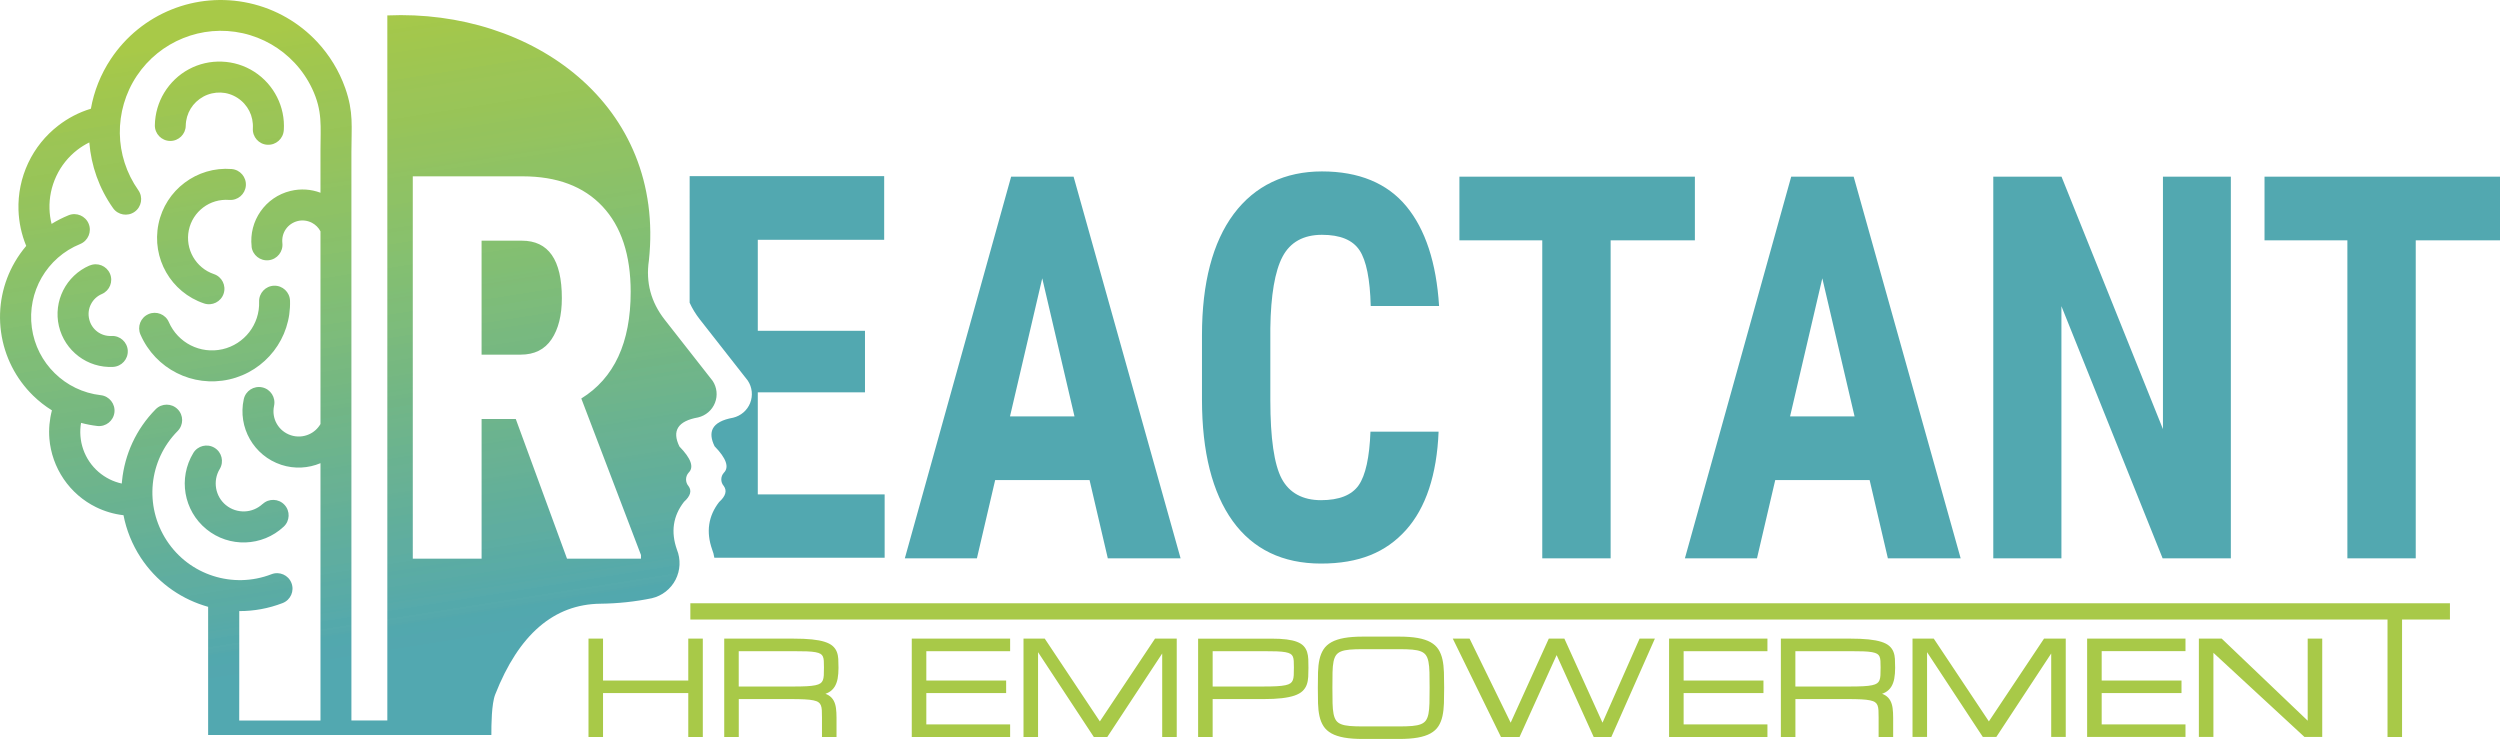
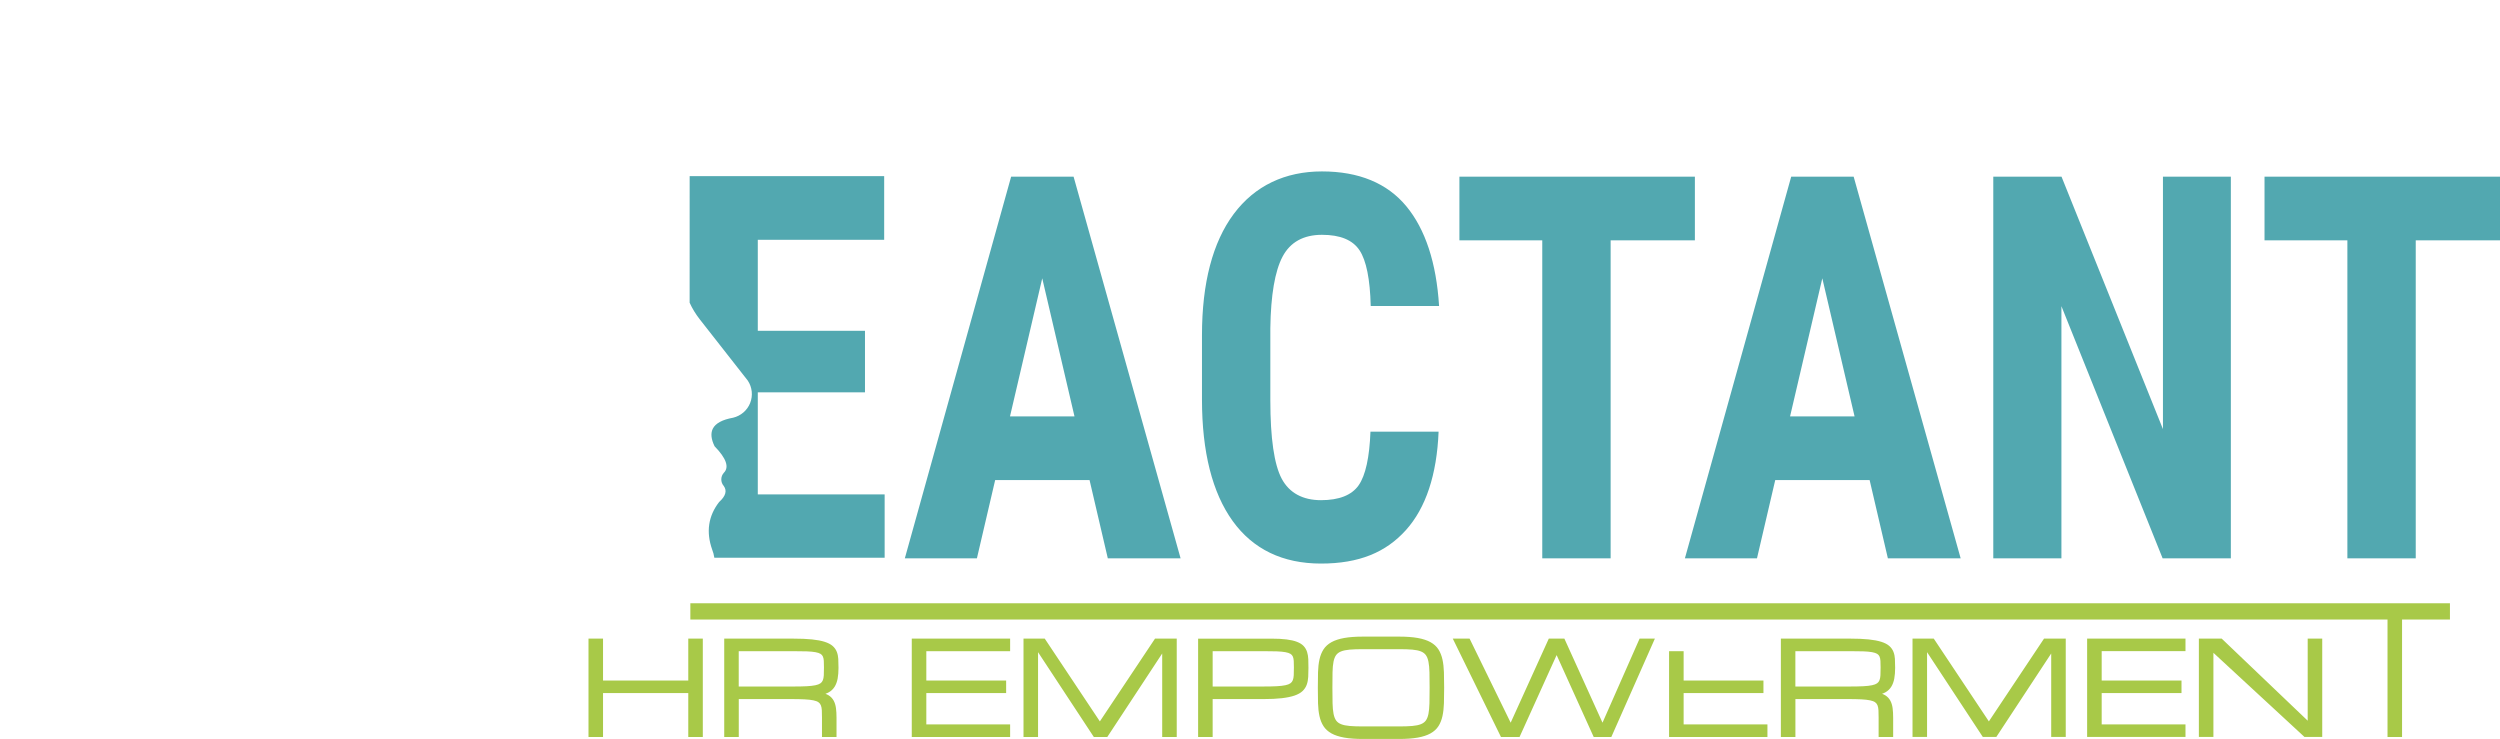
<svg xmlns="http://www.w3.org/2000/svg" id="Calque_1" viewBox="0 0 1944.66 574.82">
  <defs>
    <style>.cls-1{fill:#a8c948;}.cls-2{fill:#52a8b0;}.cls-3{fill:url(#Dégradé_sans_nom_2);}</style>
    <linearGradient id="Dégradé_sans_nom_2" x1="232.76" y1="-10.96" x2="326.45" y2="580.56" gradientUnits="userSpaceOnUse">
      <stop offset="0" stop-color="#a8c948" />
      <stop offset=".03" stop-color="#a8c948" />
      <stop offset=".05" stop-color="#a8c948" />
      <stop offset=".05" stop-color="#a8c948" />
      <stop offset=".06" stop-color="#a6c84a" />
      <stop offset=".06" stop-color="#a6c84a" />
      <stop offset=".07" stop-color="#a5c84b" />
      <stop offset=".07" stop-color="#a4c84b" />
      <stop offset=".07" stop-color="#a4c84b" />
      <stop offset=".08" stop-color="#a3c74b" />
      <stop offset=".08" stop-color="#a3c74d" />
      <stop offset=".09" stop-color="#a3c74c" />
      <stop offset=".09" stop-color="#a2c74d" />
      <stop offset=".09" stop-color="#a2c74d" />
      <stop offset=".1" stop-color="#a1c74e" />
      <stop offset=".1" stop-color="#a1c74e" />
      <stop offset=".11" stop-color="#a0c64f" />
      <stop offset=".11" stop-color="#a0c64f" />
      <stop offset=".11" stop-color="#a0c64f" />
      <stop offset=".12" stop-color="#9fc650" />
      <stop offset=".12" stop-color="#9fc650" />
      <stop offset=".12" stop-color="#9fc651" />
      <stop offset=".13" stop-color="#9ec651" />
      <stop offset=".13" stop-color="#9ec652" />
      <stop offset=".14" stop-color="#9ec652" />
      <stop offset=".14" stop-color="#9ec654" />
      <stop offset=".14" stop-color="#9cc554" />
      <stop offset=".15" stop-color="#9cc555" />
      <stop offset=".15" stop-color="#9bc555" />
      <stop offset=".16" stop-color="#9cc556" />
      <stop offset=".16" stop-color="#9cc556" />
      <stop offset=".16" stop-color="#9bc557" />
      <stop offset=".17" stop-color="#9bc557" />
      <stop offset=".17" stop-color="#9ac557" />
      <stop offset=".18" stop-color="#9ac557" />
      <stop offset=".18" stop-color="#99c558" />
      <stop offset=".18" stop-color="#99c558" />
      <stop offset=".19" stop-color="#99c558" />
      <stop offset=".19" stop-color="#98c457" />
      <stop offset=".2" stop-color="#98c458" />
      <stop offset=".2" stop-color="#97c458" />
      <stop offset=".2" stop-color="#97c459" />
      <stop offset=".21" stop-color="#97c45a" />
      <stop offset=".21" stop-color="#96c45a" />
      <stop offset=".21" stop-color="#96c45b" />
      <stop offset=".22" stop-color="#95c35c" />
      <stop offset=".22" stop-color="#95c35c" />
      <stop offset=".23" stop-color="#94c35d" />
      <stop offset=".23" stop-color="#94c35e" />
      <stop offset=".23" stop-color="#95c35d" />
      <stop offset=".24" stop-color="#94c35e" />
      <stop offset=".24" stop-color="#94c35e" />
      <stop offset=".25" stop-color="#93c360" />
      <stop offset=".25" stop-color="#93c360" />
      <stop offset=".25" stop-color="#93c360" />
      <stop offset=".26" stop-color="#91c261" />
      <stop offset=".26" stop-color="#91c362" />
      <stop offset=".27" stop-color="#90c262" />
      <stop offset=".27" stop-color="#90c263" />
      <stop offset=".27" stop-color="#8fc263" />
      <stop offset=".28" stop-color="#8fc264" />
      <stop offset=".28" stop-color="#8fc264" />
      <stop offset=".29" stop-color="#8ec265" />
      <stop offset=".29" stop-color="#8ec265" />
      <stop offset=".29" stop-color="#8ec265" />
      <stop offset=".3" stop-color="#8ec265" />
      <stop offset=".3" stop-color="#8ec266" />
      <stop offset=".3" stop-color="#8dc166" />
      <stop offset=".31" stop-color="#8cc167" />
      <stop offset=".31" stop-color="#8bc168" />
      <stop offset=".32" stop-color="#8bc168" />
      <stop offset=".32" stop-color="#8ac169" />
      <stop offset=".32" stop-color="#8ac169" />
      <stop offset=".33" stop-color="#8ac16a" />
      <stop offset=".33" stop-color="#89c06a" />
      <stop offset=".34" stop-color="#89c16b" />
      <stop offset=".34" stop-color="#89c16b" />
      <stop offset=".34" stop-color="#89c16c" />
      <stop offset=".35" stop-color="#89c16c" />
      <stop offset=".35" stop-color="#87c06d" />
      <stop offset=".36" stop-color="#87c06d" />
      <stop offset=".36" stop-color="#86c06f" />
      <stop offset=".36" stop-color="#86c06f" />
      <stop offset=".37" stop-color="#85c070" />
      <stop offset=".37" stop-color="#85c070" />
      <stop offset=".38" stop-color="#85c071" />
      <stop offset=".38" stop-color="#83bf71" />
      <stop offset=".38" stop-color="#83bf71" />
      <stop offset=".39" stop-color="#83bf72" />
      <stop offset=".39" stop-color="#83bf72" />
      <stop offset=".39" stop-color="#82bf72" />
      <stop offset=".4" stop-color="#82be73" />
      <stop offset=".4" stop-color="#82be73" />
      <stop offset=".41" stop-color="#81be74" />
      <stop offset=".41" stop-color="#81be75" />
      <stop offset=".41" stop-color="#80be75" />
      <stop offset=".42" stop-color="#80bd77" />
      <stop offset=".42" stop-color="#80bc76" />
      <stop offset=".43" stop-color="#7fbd78" />
      <stop offset=".43" stop-color="#7fbd78" />
      <stop offset=".43" stop-color="#7fbd78" />
      <stop offset=".44" stop-color="#7fbd78" />
      <stop offset=".44" stop-color="#7dbc79" />
      <stop offset=".45" stop-color="#7dbc79" />
      <stop offset=".45" stop-color="#7dbc7b" />
      <stop offset=".45" stop-color="#7dbc7b" />
      <stop offset=".46" stop-color="#7dbc7b" />
      <stop offset=".46" stop-color="#7cbb7b" />
      <stop offset=".46" stop-color="#7cbb7c" />
      <stop offset=".47" stop-color="#7cbb7c" />
      <stop offset=".47" stop-color="#7aba7d" />
      <stop offset=".48" stop-color="#7aba7d" />
      <stop offset=".48" stop-color="#79bb7f" />
      <stop offset=".48" stop-color="#79b97e" />
      <stop offset=".49" stop-color="#78b97f" />
      <stop offset=".49" stop-color="#78b97f" />
      <stop offset=".5" stop-color="#78b980" />
      <stop offset=".5" stop-color="#78b980" />
      <stop offset=".5" stop-color="#77b880" />
      <stop offset=".51" stop-color="#76b880" />
      <stop offset=".51" stop-color="#76b880" />
      <stop offset=".52" stop-color="#76b882" />
      <stop offset=".52" stop-color="#75b882" />
      <stop offset=".52" stop-color="#75b782" />
      <stop offset=".53" stop-color="#74b783" />
      <stop offset=".53" stop-color="#74b784" />
      <stop offset=".54" stop-color="#72b784" />
      <stop offset=".54" stop-color="#73b785" />
      <stop offset=".54" stop-color="#73b785" />
      <stop offset=".55" stop-color="#72b685" />
      <stop offset=".55" stop-color="#72b685" />
      <stop offset=".55" stop-color="#71b586" />
      <stop offset=".56" stop-color="#71b586" />
      <stop offset=".56" stop-color="#70b688" />
      <stop offset=".57" stop-color="#71b588" />
      <stop offset=".57" stop-color="#71b589" />
      <stop offset=".57" stop-color="#6fb589" />
      <stop offset=".58" stop-color="#70b58a" />
      <stop offset=".58" stop-color="#6fb58a" />
      <stop offset=".59" stop-color="#6fb48b" />
      <stop offset=".59" stop-color="#6fb48b" />
      <stop offset=".59" stop-color="#6eb48c" />
      <stop offset=".6" stop-color="#6eb48c" />
      <stop offset=".6" stop-color="#6cb48d" />
      <stop offset=".61" stop-color="#6cb48d" />
      <stop offset=".61" stop-color="#6bb38e" />
      <stop offset=".61" stop-color="#6bb38f" />
      <stop offset=".62" stop-color="#6bb38f" />
      <stop offset=".62" stop-color="#6ab38f" />
      <stop offset=".62" stop-color="#6ab38f" />
      <stop offset=".63" stop-color="#69b291" />
      <stop offset=".63" stop-color="#69b291" />
      <stop offset=".64" stop-color="#6ab292" />
      <stop offset=".64" stop-color="#69b292" />
      <stop offset=".64" stop-color="#69b293" />
      <stop offset=".65" stop-color="#69b193" />
      <stop offset=".65" stop-color="#69b194" />
      <stop offset=".66" stop-color="#67b194" />
      <stop offset=".66" stop-color="#67b195" />
      <stop offset=".66" stop-color="#67b195" />
      <stop offset=".67" stop-color="#67b196" />
      <stop offset=".67" stop-color="#66b096" />
      <stop offset=".68" stop-color="#64b097" />
      <stop offset=".68" stop-color="#64b097" />
      <stop offset=".68" stop-color="#64b098" />
      <stop offset=".69" stop-color="#64b098" />
      <stop offset=".69" stop-color="#63af99" />
      <stop offset=".7" stop-color="#63af99" />
      <stop offset=".7" stop-color="#63af9a" />
      <stop offset=".7" stop-color="#61af9a" />
      <stop offset=".71" stop-color="#61af9b" />
      <stop offset=".71" stop-color="#61ae9b" />
      <stop offset=".71" stop-color="#61ae9c" />
      <stop offset=".72" stop-color="#61ae9d" />
      <stop offset=".72" stop-color="#60ae9d" />
      <stop offset=".73" stop-color="#60ae9e" />
      <stop offset=".73" stop-color="#5fae9e" />
      <stop offset=".73" stop-color="#5fada0" />
      <stop offset=".74" stop-color="#5fada0" />
      <stop offset=".74" stop-color="#5fada0" />
      <stop offset=".75" stop-color="#5fada0" />
      <stop offset=".75" stop-color="#5dada1" />
      <stop offset=".75" stop-color="#5dada1" />
      <stop offset=".76" stop-color="#5dada3" />
      <stop offset=".76" stop-color="#5caca2" />
      <stop offset=".77" stop-color="#5baca3" />
      <stop offset=".77" stop-color="#5baca3" />
      <stop offset=".77" stop-color="#5aaba4" />
      <stop offset=".78" stop-color="#5aaca4" />
      <stop offset=".78" stop-color="#5aaba6" />
      <stop offset=".79" stop-color="#5aaba6" />
      <stop offset=".79" stop-color="#58aba6" />
      <stop offset=".79" stop-color="#58aba6" />
      <stop offset=".8" stop-color="#58aaa7" />
      <stop offset=".8" stop-color="#58aaa7" />
      <stop offset=".8" stop-color="#58aaa8" />
      <stop offset=".81" stop-color="#56aaa9" />
      <stop offset=".81" stop-color="#58aaa9" />
      <stop offset=".82" stop-color="#56aaab" />
      <stop offset=".82" stop-color="#56aaab" />
      <stop offset=".82" stop-color="#54a9ab" />
      <stop offset=".83" stop-color="#54a9ab" />
      <stop offset=".83" stop-color="#56aaac" />
      <stop offset=".84" stop-color="#54a8ac" />
      <stop offset=".84" stop-color="#54a8ad" />
      <stop offset=".84" stop-color="#52a8ad" />
      <stop offset=".85" stop-color="#52a8ae" />
      <stop offset=".85" stop-color="#52a8ae" />
      <stop offset=".86" stop-color="#53a7af" />
      <stop offset=".86" stop-color="#53a7af" />
      <stop offset=".88" stop-color="#52a8b0" />
      <stop offset=".89" stop-color="#52a8b0" />
      <stop offset="1" stop-color="#52a8b0" />
    </linearGradient>
  </defs>
  <g id="logo-reactant">
    <path id="Reactant" class="cls-2" d="m861.72,434.3l-14.2-60.87h-73.42l-14.2,60.87h-56.07l82.69-296.88h48.58l83.23,296.88h-56.61Zm-76.09-110.39h50.18l-25.09-107.42-25.09,107.42Zm307.99,88.42c15.5-17.25,24.05-43.01,25.41-76.57h-53c-.74,19.98-3.82,33.99-9.14,41.66-5.37,7.73-15.24,11.65-29.34,11.65s-24.63-5.61-30.54-16.68c-5.88-11.01-8.86-31.53-8.86-60.99v-56.18c.36-25.66,3.56-44.36,9.5-55.58,5.96-11.27,16.27-16.99,30.64-16.99s23.95,4.06,29.26,12.07c5.26,7.94,8.18,22.5,8.68,43.29h53.17c-2.08-33.56-10.66-59.67-25.5-77.6-14.87-17.96-36.94-27.07-65.61-27.07s-52.23,11.13-68.61,33.09c-16.39,21.98-24.71,53.71-24.71,94.31v50.04c0,40.74,8.04,72.54,23.89,94.52,15.83,21.95,38.94,33.08,68.69,33.08s50.54-8.77,66.08-26.06Zm159.23,21.97v-247.36h65.54v-49.52h-183.17v49.52h64.45v247.36h53.18Zm215.66,0l-14.2-60.87h-73.42l-14.2,60.87h-56.07l82.69-296.88h48.58l83.23,296.88h-56.61Zm-76.09-110.39h50.18l-25.09-107.42-25.09,107.42Zm342.88,110.39V137.43h-52.82v196.36l-78.9-196.36h-53.08v296.88h53v-196.16l78.72,196.16h53.09Zm143.82,0v-247.36h65.54v-49.52h-183.17v49.52h64.45v247.36h53.18Zm-1190.99-.41v-49.32h-98.67v-79.37h83.38v-47.89h-83.38v-70.79h98.31v-49.52h-151.31l-.02,98.46c2.02,4.46,4.67,8.82,7.89,12.94l37.35,47.65c3.44,5.17,4.12,11.69,1.84,17.43-2.26,5.72-7.22,10-13.29,11.45-8.34,1.49-13.64,4.35-15.75,8.52-1.8,3.56-1.33,8.18,1.36,13.67,9.11,9.36,11.54,16.3,7.23,20.62-2.62,2.89-2.67,7.29-.11,10.25,2.73,3.71,1.53,7.92-3.55,12.48-8.46,10.88-10.29,23.33-5.45,36.99.79,1.99,1.37,4.14,1.7,6.4h132.48Z" />
-     <path id="Hr-empowerment-line" class="cls-1" d="m535.38,496.76h11.31v76.51h-11.31v-34.15h-66.3v34.15h-11.31v-76.51h11.31v32.6h66.3v-32.6Zm116.69,16.03c.11,2.03.17,4.29.17,6.7,0,3.16-.23,5.97-.67,8.36-.46,2.46-1.25,4.59-2.34,6.34-1.12,1.78-2.62,3.23-4.47,4.29-.81.46-1.7.87-2.69,1.2.93.34,1.75.73,2.48,1.18,1.69,1.05,3.02,2.45,3.94,4.15.9,1.65,1.5,3.63,1.79,5.88.28,2.17.42,4.66.42,7.41v14.97h-11.31v-14.97c0-2.22-.04-4.17-.12-5.8-.08-1.51-.33-2.82-.75-3.87-.4-.99-1.01-1.77-1.86-2.37-.88-.63-2.2-1.13-3.89-1.48-1.79-.38-4.09-.64-6.85-.78-2.79-.14-6.29-.22-10.4-.22h-40.86v29.49h-11.31v-76.51h53.73c5.69,0,10.57.21,14.49.61,3.95.41,7.26,1.04,9.85,1.86,2.66.85,4.76,1.93,6.22,3.21,1.49,1.3,2.6,2.85,3.28,4.61.67,1.71,1.06,3.64,1.18,5.74Zm-11.14,6.7c0-2.08-.04-3.89-.12-5.38-.07-1.39-.32-2.56-.74-3.47-.39-.86-.98-1.52-1.82-2.03-.89-.55-2.21-.98-3.93-1.3-1.78-.33-4.09-.54-6.86-.64-2.77-.1-6.27-.14-10.42-.14h-42.41v27.49h42.41c4.11,0,7.61-.07,10.4-.22,2.76-.14,5.07-.4,6.85-.78,1.7-.36,3.01-.86,3.9-1.49.85-.6,1.46-1.38,1.86-2.37.42-1.05.68-2.36.75-3.87.08-1.61.12-3.55.12-5.8Zm68.3,53.77h76.51v-9.76h-65.19v-24.39h62.09v-9.76h-62.09v-22.83h65.19v-9.76h-76.51v76.51Zm146.31-12.11l-42.87-64.4h-16.52v76.51h11.31v-65.96l43.38,65.96h10.49l42.7-64.94v64.94h11.31v-76.51h-16.89l-42.91,64.4Zm162.13-48.35c.08,2.03.12,4.28.12,6.69s-.06,4.86-.17,7.04c-.12,2.22-.51,4.27-1.17,6.09-.68,1.87-1.78,3.53-3.26,4.94-1.47,1.4-3.57,2.58-6.24,3.5-2.6.89-5.92,1.58-9.86,2.04-3.92.46-8.8.69-14.5.69h-39.31v29.49h-11.31v-76.51h56.98c4.64,0,8.62.21,11.84.62,3.25.41,5.99,1.04,8.12,1.88,2.21.86,3.94,1.96,5.15,3.26,1.21,1.3,2.11,2.85,2.67,4.6.54,1.69.86,3.61.95,5.7Zm-11.19,6.69c0-2.06-.04-3.87-.12-5.38-.08-1.39-.32-2.56-.74-3.47-.39-.86-.99-1.52-1.82-2.04-.89-.55-2.21-.98-3.93-1.3-1.78-.33-4.09-.54-6.86-.64-2.77-.1-6.27-.14-10.42-.14h-39.31v27.49h39.31c4.11,0,7.61-.07,10.4-.22,2.76-.14,5.07-.4,6.85-.78,1.7-.36,3.01-.86,3.9-1.49.85-.6,1.46-1.38,1.86-2.37.42-1.05.68-2.35.75-3.87.08-1.62.12-3.57.12-5.79Zm116.7,3.46c.11,3.62.17,7.68.17,12.06s-.06,8.44-.17,12.06c-.12,3.67-.5,7.01-1.14,9.93-.65,2.98-1.7,5.62-3.12,7.84-1.44,2.26-3.52,4.16-6.18,5.65-2.62,1.46-5.96,2.55-9.94,3.26-3.94.7-8.83,1.06-14.56,1.06h-28.04c-5.72,0-10.62-.36-14.56-1.06-3.98-.71-7.33-1.81-9.94-3.26-2.66-1.48-4.75-3.38-6.2-5.64-1.43-2.22-2.49-4.86-3.14-7.85-.64-2.92-1.02-6.27-1.12-9.94-.1-3.64-.14-7.7-.14-12.06s.05-8.42.14-12.06c.1-3.67.47-7.02,1.12-9.94.65-2.98,1.71-5.62,3.14-7.85,1.45-2.27,3.54-4.16,6.2-5.64,2.61-1.46,5.96-2.55,9.94-3.26,3.94-.7,8.84-1.06,14.56-1.06h28.04c5.72,0,10.62.36,14.56,1.06,3.98.71,7.33,1.81,9.94,3.26,2.66,1.48,4.74,3.38,6.18,5.65,1.42,2.22,2.46,4.86,3.12,7.84.64,2.92,1.02,6.26,1.14,9.93Zm-11.14,12.06c0-4.6-.04-8.63-.12-11.98-.08-3.28-.34-6.07-.78-8.3-.42-2.14-1.1-3.87-2.01-5.14-.88-1.23-2.17-2.19-3.81-2.86-1.73-.7-3.98-1.18-6.69-1.41-2.79-.24-6.27-.36-10.37-.36h-28.04c-4.09,0-7.58.12-10.37.36-2.71.23-4.98.71-6.72,1.41-1.66.67-2.95,1.63-3.83,2.86-.92,1.27-1.59,3-2.01,5.14-.44,2.23-.7,5.02-.76,8.29-.06,3.34-.1,7.34-.1,11.99s.04,8.66.12,11.98c.08,3.28.34,6.07.78,8.3.42,2.14,1.1,3.88,2,5.15.87,1.23,2.15,2.19,3.8,2.85,1.75.71,4.01,1.18,6.72,1.41,2.79.24,6.28.36,10.37.36h28.04c4.06,0,7.53-.12,10.32-.36,2.71-.23,4.98-.71,6.72-1.41,1.66-.67,2.95-1.63,3.83-2.86.91-1.27,1.59-2.99,2.01-5.14.44-2.22.7-5.01.78-8.3.08-3.35.12-7.38.12-11.98Zm134.49,27.14l-29.39-64.81-.27-.59h-12.12l-29.66,65.4-31.96-65.4h-13.07l37.48,76.51h14.46l28.84-63.71,28.84,63.71h13.71l33.88-76.51h-11.9l-28.84,65.39Zm51.78,11.11h76.51v-9.76h-65.19v-24.39h62.09v-9.76h-62.09v-22.83h65.19v-9.76h-76.51v76.51Zm175.68-60.48c.11,2.01.17,4.27.17,6.7,0,3.15-.23,5.96-.67,8.36-.46,2.46-1.25,4.59-2.34,6.34-1.12,1.79-2.63,3.23-4.47,4.29-.81.46-1.7.87-2.69,1.2.93.34,1.76.73,2.48,1.18,1.69,1.05,3.02,2.45,3.94,4.15.9,1.66,1.5,3.63,1.79,5.88.28,2.18.42,4.67.42,7.41v14.97h-11.31v-14.97c0-2.22-.04-4.17-.12-5.8-.08-1.51-.33-2.81-.75-3.87-.4-.99-1.01-1.77-1.86-2.37-.88-.63-2.2-1.13-3.89-1.48-1.79-.38-4.1-.64-6.85-.78-2.79-.14-6.29-.22-10.4-.22h-40.86v29.49h-11.31v-76.51h53.73c5.69,0,10.57.21,14.49.61,3.95.41,7.26,1.04,9.85,1.86,2.7.86,4.73,1.91,6.22,3.21,1.49,1.3,2.6,2.85,3.28,4.61.66,1.7,1.06,3.63,1.18,5.74Zm-11.14,6.7c0-2.06-.04-3.87-.12-5.38-.08-1.39-.32-2.56-.74-3.47-.39-.86-.98-1.52-1.82-2.03-.89-.55-2.21-.98-3.93-1.3-1.78-.33-4.09-.54-6.86-.64-2.77-.1-6.27-.14-10.42-.14h-42.41v27.49h42.41c4.11,0,7.61-.07,10.4-.22,2.76-.14,5.07-.4,6.85-.78,1.7-.36,3.01-.86,3.9-1.49.85-.61,1.46-1.38,1.86-2.37.42-1.05.68-2.36.75-3.87.08-1.62.12-3.57.12-5.79Zm84.22,41.66l-42.87-64.4h-16.52v76.51h11.31v-65.96l43.38,65.96h10.49l42.7-64.94v64.94h11.31v-76.51h-16.89l-42.91,64.4Zm76.43,12.11h76.51v-9.76h-65.19v-24.39h62.09v-9.76h-62.09v-22.83h65.19v-9.76h-76.51v76.51Zm171.57-12.65l-66.9-63.86h-17.75v76.51h11.31v-65.46l70.84,65.46h13.81v-76.51h-11.31v63.86Zm-1258.07-91.35v12.63h1320.16v91.38h11.31v-91.38h37.25v-12.63H537Z" />
-     <path id="Head-brain-r" class="cls-3" d="m554.31,296.22l-37.34-47.64c-10.62-13.62-14.72-28.9-12.23-45.85,13.06-121.29-90.81-195.67-203.45-190.73v548.44h-27.94V118.25c0-20.03,1.81-30.89-4.81-49.72-4.78-13.51-12.28-25.71-21.83-35.95-13.85-14.82-32.09-25.56-52.8-30.14-20.69-4.58-41.72-2.61-60.51,4.98-18.82,7.58-35.39,20.73-47.16,38.43-7.93,11.92-13.14,25.12-15.54,38.71-9.27,2.8-17.88,7.31-25.42,13.16-9.86,7.62-17.92,17.53-23.36,29.1-5.44,11.58-7.94,24.1-7.54,36.54.32,9.56,2.33,19,6.01,27.92-3.32,3.95-6.31,8.14-8.89,12.6-9.27,16-13.34,35-10.7,54.32,2.65,19.31,11.69,36.53,24.91,49.49,4.46,4.34,9.35,8.21,14.68,11.49-1.89,7.23-2.56,14.65-1.98,22,.92,11.05,4.66,21.91,11.13,31.44,6.48,9.52,15.2,16.98,25.18,21.88,6.67,3.28,13.9,5.41,21.35,6.27,2.22,11.46,6.68,22.68,13.38,32.94,11.92,18.17,29.37,30.97,48.94,37.25,1.15.4,2.33.75,3.51,1.07v99.7h220.32c-.03-7.79.13-24.26,2.98-31.51,18.35-46.71,45.67-70.25,81.94-70.62,13.53-.15,26.87-1.58,39.9-4.26,7.94-1.85,14.68-7.11,18.44-14.37,3.74-7.28,4.14-15.8,1.1-23.38-4.9-13.83-3.08-26.23,5.49-37.25,5.01-4.5,6.19-8.57,3.54-12.17-2.64-3.05-2.61-7.58.12-10.59,4.23-4.23,1.82-10.97-7.22-20.26-6.04-12.29-1.18-19.83,14.53-22.63,5.95-1.42,10.85-5.61,13.09-11.29,2.25-5.65,1.58-12.09-1.81-17.19Zm-358.63-104.42c.75,6.63,6.71,11.37,13.35,10.62,6.62-.75,11.36-6.76,10.61-13.35-.43-4,.6-7.83,2.73-10.86,2.13-3.05,5.37-5.33,9.24-6.28,3.86-.95,7.82-.32,11.13,1.42,2.72,1.46,5.05,3.71,6.55,6.59v149.9c-2.13,3.63-5.24,6.39-8.92,8.01-4.29,1.93-9.31,2.3-14.13.72-4.81-1.59-8.6-4.82-10.93-8.89-2.36-4.07-3.19-9.05-2.13-13.99,1.42-6.51-2.68-12.95-9.2-14.37-6.51-1.42-12.94,2.68-14.36,9.2-2.41,10.94-.47,21.97,4.74,31.09,5.24,9.16,13.73,16.43,24.43,19.95,10.33,3.39,21.07,2.68,30.5-1.27v200.16h-63.22l.04-29.41v-55.7c11.28.04,22.69-1.98,33.74-6.24,6.2-2.41,9.27-9.36,6.87-15.57-2.36-6.19-9.35-9.28-15.54-6.87-14.96,5.81-30.98,5.96-45.38,1.34-14.45-4.61-27.31-14.05-36.11-27.52-8.81-13.47-12.32-29.08-10.82-44.16,1.5-15.05,8.01-29.62,19.3-41.03,4.7-4.75,4.7-12.33-.03-17.02-4.7-4.7-12.32-4.67-17.01.03-15.31,15.49-24.15,35.23-26.21,55.7-.08.71-.12,1.42-.2,2.13-3.27-.71-6.43-1.82-9.39-3.28-6.27-3.12-11.76-7.78-15.82-13.79-4.03-5.96-6.39-12.79-6.94-19.83-.28-3.43-.12-6.91.47-10.3,4.1,1.1,8.4,1.93,12.74,2.44,6.56.67,12.47-4.03,13.23-10.62.75-6.6-3.99-12.6-10.58-13.35-13.9-1.58-26.36-7.78-35.83-17.07-9.47-9.24-15.95-21.56-17.84-35.43-1.9-13.9,1.03-27.53,7.65-39.03,6.63-11.45,16.98-20.81,29.96-26.06,6.15-2.53,9.12-9.56,6.62-15.72-2.52-6.16-9.55-9.16-15.7-6.63-4.66,1.9-9.04,4.14-13.18,6.71-.95-3.83-1.5-7.74-1.62-11.65-.28-8.7,1.5-17.42,5.29-25.52,3.79-8.09,9.43-15.05,16.26-20.34,2.91-2.25,6.07-4.23,9.43-5.88,1.42,18.05,7.58,35.7,18.44,51.07,3.79,5.44,11.33,6.76,16.77,2.93,5.44-3.84,6.75-11.34,2.93-16.79-9.36-13.27-14.21-28.76-14.41-44.24-.2-15.52,4.18-31.16,13.18-44.71,9-13.51,21.66-23.54,36.03-29.34,14.41-5.85,30.55-7.39,46.37-3.87,15.83,3.52,29.76,11.74,40.37,23.06,5.53,5.9,10.11,12.64,13.62,20.03,8.29,17.54,6.51,29.31,6.51,48.03v32.98c-7.23-2.73-15.28-3.36-23.29-1.41h-.03c-9.75,2.36-17.88,8.17-23.28,15.91-5.41,7.75-8.09,17.39-6.95,27.38Zm302.91,242.77h-57.53l-39.87-108.67h-26.58v108.67h-53.52V137.16h85.38c26.82,0,47.54,7.8,62.17,23.39,14.63,15.59,21.94,37.75,21.94,66.49,0,39.49-12.81,67.13-38.41,82.93l46.42,121.74v2.86ZM146.86,179.11c-1.5,7.31-.15,14.66,3.36,20.78,3.51,6.08,9.12,10.94,16.14,13.31,6.31,2.09,9.71,8.92,7.58,15.25-2.1,6.31-8.92,9.71-15.23,7.58-12.91-4.35-23.13-13.16-29.44-24.18-6.31-11.02-8.72-24.25-6.01-37.56,2.73-13.31,10.19-24.53,20.37-32.16,10.18-7.66,23.01-11.72,36.51-10.65,6.63.51,11.6,6.31,11.09,12.95-.52,6.63-6.31,11.61-12.95,11.09-7.5-.59-14.61,1.62-20.2,5.85-5.61,4.23-9.71,10.39-11.22,17.73Zm28.93,213.84c4.18,3.43,9.35,5.01,14.44,4.86,5.06-.15,10.07-2.13,14.05-5.81v.08c4.86-4.54,12.47-4.26,17.01.6,4.54,4.86,4.26,12.52-.64,17.02-8.32,7.78-18.94,11.89-29.67,12.24-10.7.35-21.55-3.04-30.39-10.27-8.88-7.23-14.4-17.18-16.22-27.76-1.81-10.51.08-21.73,5.99-31.52,3.43-5.69,10.82-7.51,16.5-4.07,5.69,3.43,7.5,10.82,4.06,16.52-2.8,4.61-3.67,9.95-2.8,15,.87,5.02,3.48,9.71,7.66,13.12Zm-76.41-120.19c.35,6.63-4.78,12.29-11.41,12.64-9.9.51-19.3-2.57-26.79-8.21-7.54-5.69-13.1-13.87-15.36-23.55-2.24-9.67-.86-19.46,3.36-27.84,4.26-8.41,11.33-15.32,20.45-19.28l.08.04c6.12-2.65,13.18.2,15.83,6.31,2.64,6.13-.2,13.19-6.31,15.84-3.83,1.62-6.75,4.5-8.49,7.94-1.78,3.43-2.33,7.51-1.38,11.54.91,4.03,3.2,7.42,6.28,9.75,3.07,2.33,6.98,3.6,11.13,3.4,6.62-.35,12.26,4.78,12.63,11.41Zm94.55-14.45c5.06-6.56,7.94-14.86,7.62-23.66-.2-6.65,5.01-12.21,11.65-12.41,6.62-.2,12.19,5.01,12.39,11.66.47,14.53-4.22,28.27-12.63,39.14-8.4,10.86-20.48,18.92-34.69,22.12-14.21,3.19-28.54,1.18-40.77-5.02-12.28-6.19-22.42-16.55-28.26-29.94-2.64-6.08.12-13.19,6.24-15.83l.04-.04c6.12-2.65,13.18.12,15.82,6.24,3.52,8.06,9.64,14.3,17.01,18.05,7.42,3.75,16.06,4.98,24.66,3.05,8.57-1.93,15.83-6.8,20.92-13.35Zm14.01-145.71c-6.62-.39-11.68-6.12-11.25-12.75.28-4.78-.71-9.44-2.76-13.51-2.05-4.06-5.21-7.62-9.2-10.19-4.02-2.61-8.52-3.99-13.06-4.15-4.58-.15-9.24.87-13.42,3.12-4.22,2.3-7.62,5.57-9.98,9.44-2.37,3.91-3.71,8.46-3.79,13.19-.08,6.63-5.53,11.97-12.15,11.89-6.63-.08-11.96-5.53-11.88-12.17.15-9.12,2.72-17.85,7.3-25.39,4.61-7.55,11.13-13.91,19.14-18.22,8.01-4.31,16.89-6.28,25.69-5.92,8.84.31,17.56,2.96,25.23,7.89,7.65,4.93,13.69,11.77,17.67,19.63,3.99,7.86,5.88,16.75,5.29,25.83l-.03.04c-.44,6.63-6.16,11.69-12.79,11.25Zm229.1,119.34c0,13.34-2.67,24-8.01,31.97-5.34,7.97-13.35,11.95-24.03,11.95h-30.4v-88.65h31.31c20.75,0,31.13,14.91,31.13,44.73Z" />
+     <path id="Hr-empowerment-line" class="cls-1" d="m535.38,496.76h11.31v76.51h-11.31v-34.15h-66.3v34.15h-11.31v-76.51h11.31v32.6h66.3v-32.6Zm116.69,16.03c.11,2.03.17,4.29.17,6.7,0,3.16-.23,5.97-.67,8.36-.46,2.46-1.25,4.59-2.34,6.34-1.12,1.78-2.62,3.23-4.47,4.29-.81.46-1.7.87-2.69,1.2.93.34,1.75.73,2.48,1.18,1.69,1.05,3.02,2.45,3.94,4.15.9,1.65,1.5,3.63,1.79,5.88.28,2.17.42,4.66.42,7.41v14.97h-11.31v-14.97c0-2.22-.04-4.17-.12-5.8-.08-1.51-.33-2.82-.75-3.87-.4-.99-1.01-1.77-1.86-2.37-.88-.63-2.2-1.13-3.89-1.48-1.79-.38-4.09-.64-6.85-.78-2.79-.14-6.29-.22-10.4-.22h-40.86v29.49h-11.31v-76.51h53.73c5.69,0,10.57.21,14.49.61,3.95.41,7.26,1.04,9.85,1.86,2.66.85,4.76,1.93,6.22,3.21,1.49,1.3,2.6,2.85,3.28,4.61.67,1.71,1.06,3.64,1.18,5.74Zm-11.14,6.7c0-2.08-.04-3.89-.12-5.38-.07-1.39-.32-2.56-.74-3.47-.39-.86-.98-1.52-1.82-2.03-.89-.55-2.21-.98-3.93-1.3-1.78-.33-4.09-.54-6.86-.64-2.77-.1-6.27-.14-10.42-.14h-42.41v27.49h42.41c4.11,0,7.61-.07,10.4-.22,2.76-.14,5.07-.4,6.85-.78,1.7-.36,3.01-.86,3.9-1.49.85-.6,1.46-1.38,1.86-2.37.42-1.05.68-2.36.75-3.87.08-1.61.12-3.55.12-5.8Zm68.3,53.77h76.51v-9.76h-65.19v-24.39h62.09v-9.76h-62.09v-22.83h65.19v-9.76h-76.51v76.51Zm146.31-12.11l-42.87-64.4h-16.52v76.51h11.31v-65.96l43.38,65.96h10.49l42.7-64.94v64.94h11.31v-76.51h-16.89l-42.91,64.4Zm162.13-48.35c.08,2.03.12,4.28.12,6.69s-.06,4.86-.17,7.04c-.12,2.22-.51,4.27-1.17,6.09-.68,1.87-1.78,3.53-3.26,4.94-1.47,1.4-3.57,2.58-6.24,3.5-2.6.89-5.92,1.58-9.86,2.04-3.92.46-8.8.69-14.5.69h-39.31v29.49h-11.31v-76.51h56.98c4.64,0,8.62.21,11.84.62,3.25.41,5.99,1.04,8.12,1.88,2.21.86,3.94,1.96,5.15,3.26,1.21,1.3,2.11,2.85,2.67,4.6.54,1.69.86,3.61.95,5.7Zm-11.19,6.69c0-2.06-.04-3.87-.12-5.38-.08-1.39-.32-2.56-.74-3.47-.39-.86-.99-1.52-1.82-2.04-.89-.55-2.21-.98-3.93-1.3-1.78-.33-4.09-.54-6.86-.64-2.77-.1-6.27-.14-10.42-.14h-39.31v27.49h39.31c4.11,0,7.61-.07,10.4-.22,2.76-.14,5.07-.4,6.85-.78,1.7-.36,3.01-.86,3.9-1.49.85-.6,1.46-1.38,1.86-2.37.42-1.05.68-2.35.75-3.87.08-1.62.12-3.57.12-5.79Zm116.7,3.46c.11,3.62.17,7.68.17,12.06s-.06,8.44-.17,12.06c-.12,3.67-.5,7.01-1.14,9.93-.65,2.98-1.7,5.62-3.12,7.84-1.44,2.26-3.52,4.16-6.18,5.65-2.62,1.46-5.96,2.55-9.94,3.26-3.94.7-8.83,1.06-14.56,1.06h-28.04c-5.72,0-10.62-.36-14.56-1.06-3.98-.71-7.33-1.81-9.94-3.26-2.66-1.48-4.75-3.38-6.2-5.64-1.43-2.22-2.49-4.86-3.14-7.85-.64-2.92-1.02-6.27-1.12-9.94-.1-3.64-.14-7.7-.14-12.06s.05-8.42.14-12.06c.1-3.67.47-7.02,1.12-9.94.65-2.98,1.71-5.62,3.14-7.85,1.45-2.27,3.54-4.16,6.2-5.64,2.61-1.46,5.96-2.55,9.94-3.26,3.94-.7,8.84-1.06,14.56-1.06h28.04c5.72,0,10.62.36,14.56,1.06,3.98.71,7.33,1.81,9.94,3.26,2.66,1.48,4.74,3.38,6.18,5.65,1.42,2.22,2.46,4.86,3.12,7.84.64,2.92,1.02,6.26,1.14,9.93Zm-11.14,12.06c0-4.6-.04-8.63-.12-11.98-.08-3.28-.34-6.07-.78-8.3-.42-2.14-1.1-3.87-2.01-5.14-.88-1.23-2.17-2.19-3.81-2.86-1.73-.7-3.98-1.18-6.69-1.41-2.79-.24-6.27-.36-10.37-.36h-28.04c-4.09,0-7.58.12-10.37.36-2.71.23-4.98.71-6.72,1.41-1.66.67-2.95,1.63-3.83,2.86-.92,1.27-1.59,3-2.01,5.14-.44,2.23-.7,5.02-.76,8.29-.06,3.34-.1,7.34-.1,11.99s.04,8.66.12,11.98c.08,3.28.34,6.07.78,8.3.42,2.14,1.1,3.88,2,5.15.87,1.23,2.15,2.19,3.8,2.85,1.75.71,4.01,1.18,6.72,1.41,2.79.24,6.28.36,10.37.36h28.04c4.06,0,7.53-.12,10.32-.36,2.71-.23,4.98-.71,6.72-1.41,1.66-.67,2.95-1.63,3.83-2.86.91-1.27,1.59-2.99,2.01-5.14.44-2.22.7-5.01.78-8.3.08-3.35.12-7.38.12-11.98Zm134.49,27.14l-29.39-64.81-.27-.59h-12.12l-29.66,65.4-31.96-65.4h-13.07l37.48,76.51h14.46l28.84-63.71,28.84,63.71h13.71l33.88-76.51h-11.9l-28.84,65.39Zm51.78,11.11h76.51v-9.76h-65.19v-24.39h62.09v-9.76h-62.09v-22.83h65.19h-76.51v76.51Zm175.68-60.48c.11,2.01.17,4.27.17,6.7,0,3.15-.23,5.96-.67,8.36-.46,2.46-1.25,4.59-2.34,6.34-1.12,1.79-2.63,3.23-4.47,4.29-.81.46-1.7.87-2.69,1.2.93.34,1.76.73,2.48,1.18,1.69,1.05,3.02,2.45,3.94,4.15.9,1.66,1.5,3.63,1.79,5.88.28,2.18.42,4.67.42,7.41v14.97h-11.31v-14.97c0-2.22-.04-4.17-.12-5.8-.08-1.51-.33-2.81-.75-3.87-.4-.99-1.01-1.77-1.86-2.37-.88-.63-2.2-1.13-3.89-1.48-1.79-.38-4.1-.64-6.85-.78-2.79-.14-6.29-.22-10.4-.22h-40.86v29.49h-11.31v-76.51h53.73c5.69,0,10.57.21,14.49.61,3.95.41,7.26,1.04,9.85,1.86,2.7.86,4.73,1.91,6.22,3.21,1.49,1.3,2.6,2.85,3.28,4.61.66,1.7,1.06,3.63,1.18,5.74Zm-11.14,6.7c0-2.06-.04-3.87-.12-5.38-.08-1.39-.32-2.56-.74-3.47-.39-.86-.98-1.52-1.82-2.03-.89-.55-2.21-.98-3.93-1.3-1.78-.33-4.09-.54-6.86-.64-2.77-.1-6.27-.14-10.42-.14h-42.41v27.49h42.41c4.11,0,7.61-.07,10.4-.22,2.76-.14,5.07-.4,6.85-.78,1.7-.36,3.01-.86,3.9-1.49.85-.61,1.46-1.38,1.86-2.37.42-1.05.68-2.36.75-3.87.08-1.62.12-3.57.12-5.79Zm84.22,41.66l-42.87-64.4h-16.52v76.51h11.31v-65.96l43.38,65.96h10.49l42.7-64.94v64.94h11.31v-76.51h-16.89l-42.91,64.4Zm76.43,12.11h76.51v-9.76h-65.19v-24.39h62.09v-9.76h-62.09v-22.83h65.19v-9.76h-76.51v76.51Zm171.57-12.65l-66.9-63.86h-17.75v76.51h11.31v-65.46l70.84,65.46h13.81v-76.51h-11.31v63.86Zm-1258.07-91.35v12.63h1320.16v91.38h11.31v-91.38h37.25v-12.63H537Z" />
  </g>
</svg>